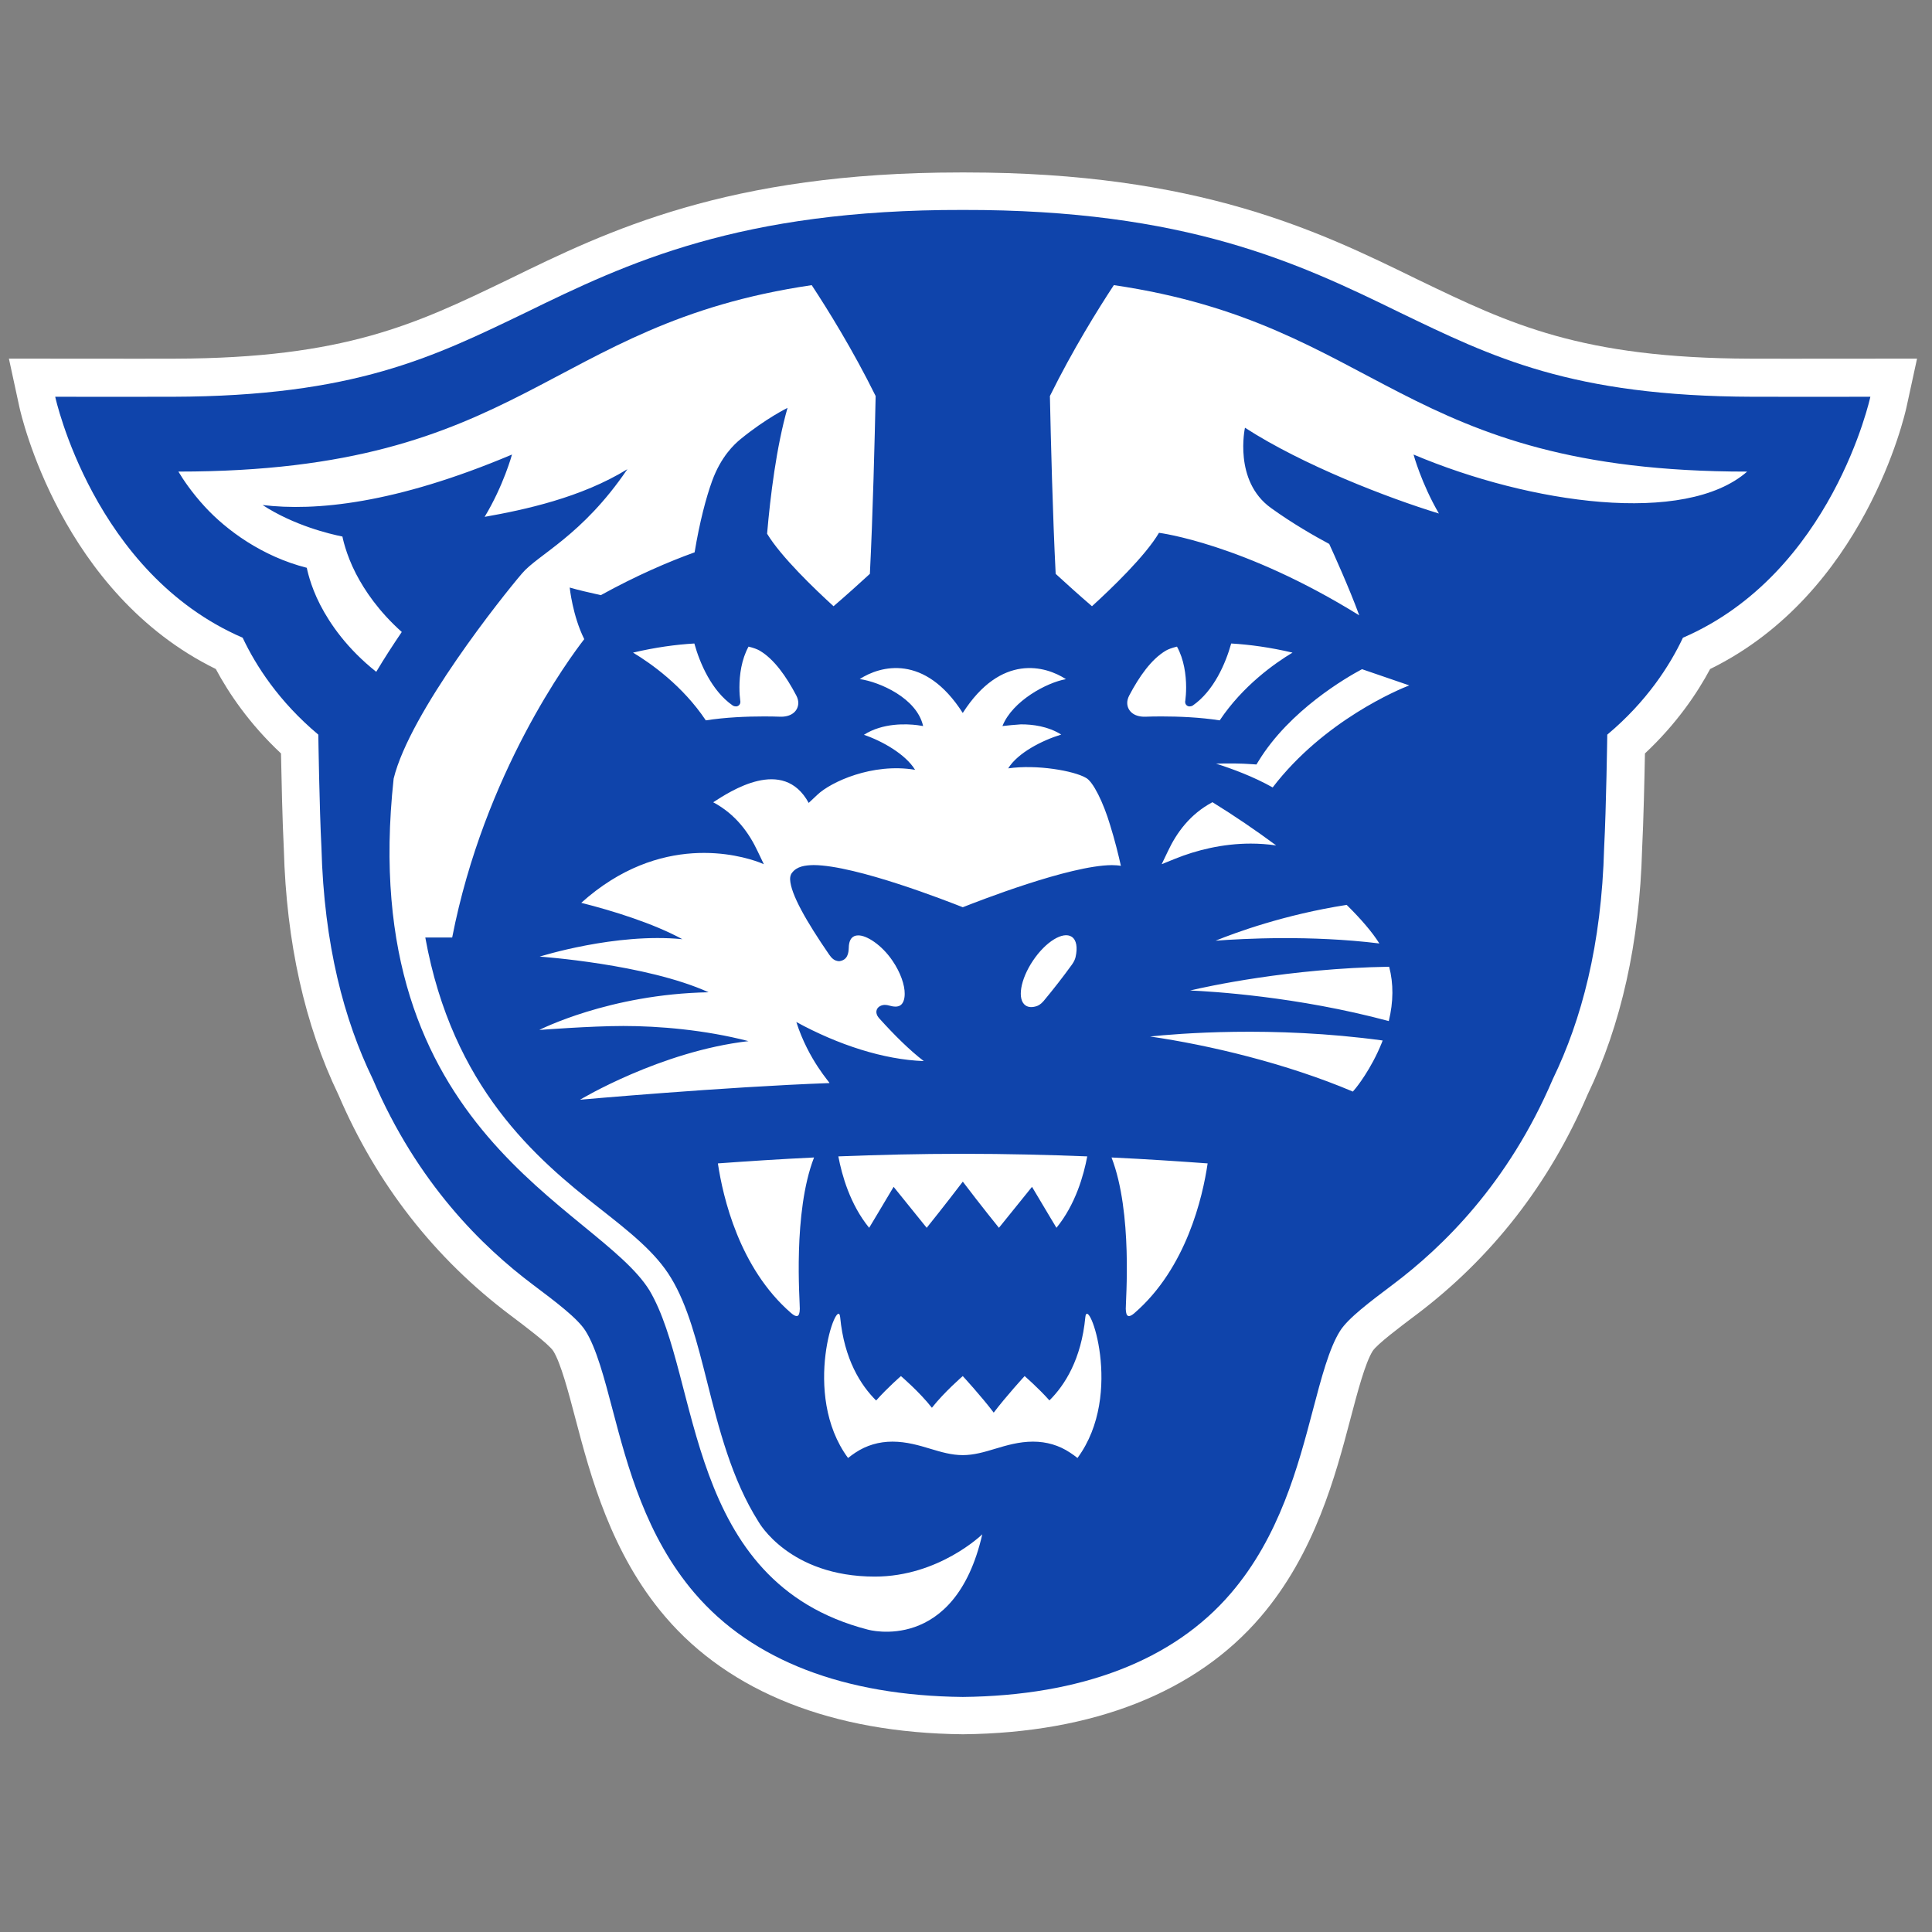
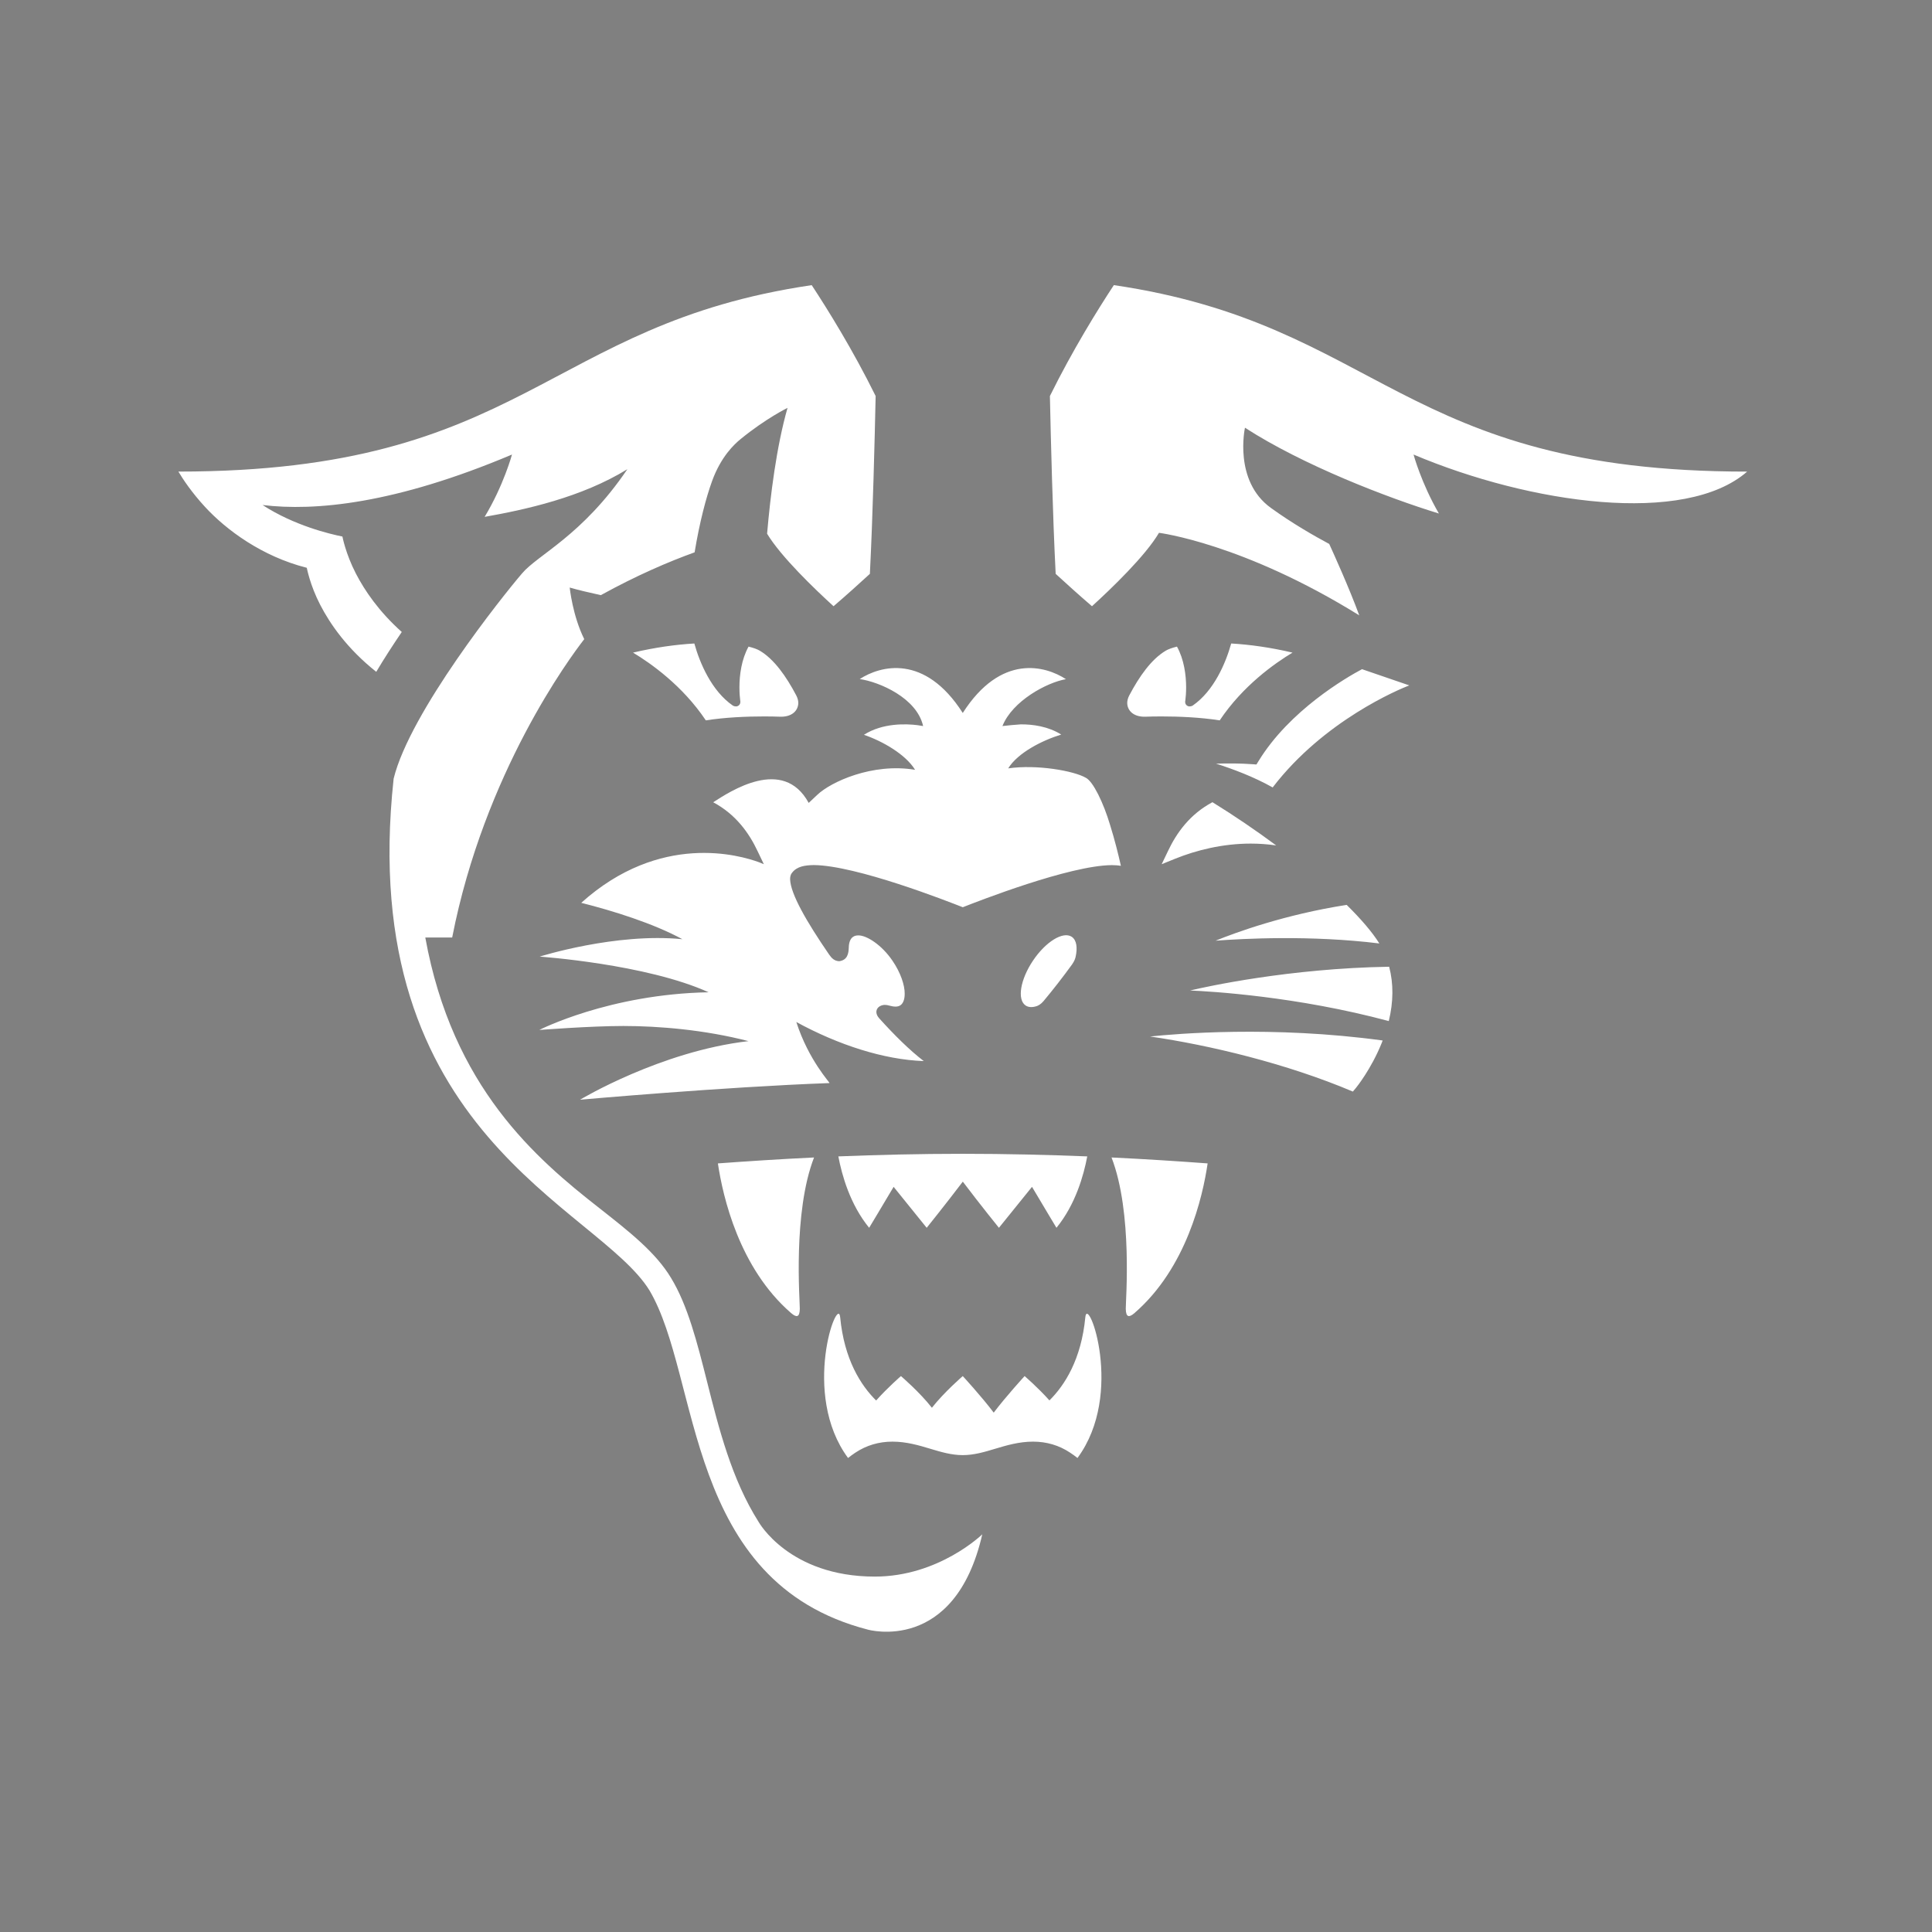
<svg xmlns="http://www.w3.org/2000/svg" width="250px" height="250px" viewBox="0 0 250 250" version="1.1">
  <rect x="0" y="0" width="250" height="250" fill="#808080" stroke="none" />
  <title>GAST</title>
  <desc>Created with Sketch.</desc>
  <defs />
  <g id="Page-1" stroke="none" stroke-width="1" fill="none" fill-rule="evenodd">
    <g id="GAST" fill-rule="nonzero">
      <g id="Group" transform="translate(125, 125) scale(-1, 1) rotate(-180) translate(-125, -125) translate(0, 21)">
        <g transform="translate(0.64, 1.463)" id="Shape">
-           <path d="M241.019,181.126 C241.019,181.126 235.126,181.119 230.64,181.119 C228.053,181.119 226.462,181.122 225.896,181.126 C203.939,181.186 194.725,185.624 183.058,191.245 L182.569,191.482 C170.042,197.605 154.445,205.221 124.322,205.221 L123.979,205.221 L123.614,205.221 C93.491,205.221 77.898,197.605 65.367,191.482 L64.878,191.245 C53.211,185.624 43.997,181.186 22.011,181.126 C21.471,181.122 19.886,181.119 17.293,181.119 C12.81,181.119 6.92,181.126 6.92,181.126 L0.512,181.132 L1.865,174.883 C2.084,173.877 7.301,150.766 27.285,140.967 C28.966,137.827 31.629,133.871 35.721,130.042 C35.781,126.896 35.905,121.211 36.089,117.621 C36.417,105.592 38.796,94.909 43.155,85.865 C48.096,74.325 55.581,64.729 65.402,57.345 L65.475,57.291 C67.41,55.832 70.333,53.63 70.946,52.733 C71.918,51.197 72.929,47.359 73.821,43.962 C75.759,36.609 78.415,26.538 85.456,18.316 C93.802,8.558 107.099,3.305 123.912,3.124 L123.97,3.121 L124.024,3.124 C140.837,3.305 154.134,8.558 162.477,18.312 C169.521,26.538 172.177,36.609 174.115,43.971 C175.008,47.359 176.018,51.197 176.996,52.739 C177.603,53.63 180.526,55.832 182.461,57.291 L182.534,57.342 C192.355,64.729 199.84,74.325 204.778,85.865 C209.143,94.909 211.519,105.592 211.847,117.621 C212.031,121.211 212.155,126.896 212.215,130.042 C216.307,133.871 218.97,137.827 220.651,140.967 C240.635,150.766 245.852,173.877 246.068,174.883 L247.425,181.132 L241.019,181.126" fill="#FFFFFF" />
-           <path d="M89.246,21.38 C82.946,28.736 80.56,37.798 78.641,45.075 C77.554,49.208 76.528,53.107 75.124,55.321 C74.098,56.955 71.283,59.067 68.306,61.31 C61.856,66.157 53.376,74.373 47.61,87.876 L47.581,87.943 C47.568,87.949 47.565,87.968 47.565,87.971 C43.899,95.552 41.29,105.224 40.954,117.859 C40.69,122.886 40.55,132.475 40.55,132.475 C35.429,136.767 32.445,141.44 30.761,145.015 C11.45,153.36 6.504,176.196 6.504,176.196 C6.504,176.196 19.816,176.18 21.697,176.196 C45.236,176.26 55.438,181.338 67.419,187.108 C80.474,193.487 95.045,200.428 123.944,200.371 C152.847,200.428 167.417,193.487 180.472,187.108 C192.453,181.338 202.655,176.26 226.195,176.196 C228.076,176.18 241.385,176.196 241.385,176.196 C241.385,176.196 236.441,153.36 217.13,145.015 C215.446,141.44 212.463,136.767 207.341,132.475 C207.341,132.475 207.202,122.886 206.935,117.859 C206.601,105.224 203.993,95.552 200.326,87.971 C200.326,87.968 200.323,87.949 200.31,87.943 L200.282,87.876 C194.512,74.373 186.035,66.157 179.586,61.31 C176.609,59.067 173.794,56.955 172.768,55.321 C171.36,53.107 170.334,49.208 169.247,45.075 C167.332,37.798 164.942,28.736 158.645,21.38 C151.172,12.644 139.233,8.117 123.944,7.952 C108.659,8.117 96.719,12.644 89.246,21.38" fill-opacity="0.941" fill="#0039A6" />
          <path d="M174.839,86.788 C174.852,86.804 176.784,89.167 178.162,92.599 C178.201,92.698 178.236,92.799 178.274,92.897 C164.008,94.848 151.481,93.763 148.18,93.414 C155.83,92.307 165.829,89.928 174.42,86.287 L174.839,86.788 L174.839,86.788 Z M161.206,118.376 C162.283,118.376 163.385,118.299 164.497,118.138 C161.899,120.066 159.106,121.97 156.25,123.733 C153.323,122.173 151.595,119.755 150.47,117.357 L149.682,115.711 L151.404,116.409 C154.175,117.529 157.568,118.376 161.206,118.376 Z M179.068,95.41 C179.675,97.903 179.691,100.257 179.116,102.442 C166.181,102.23 155.487,99.87 153.362,99.368 C156.027,99.254 167.176,98.61 179.068,95.41 L179.068,95.41 Z M177.848,105.453 C176.955,106.886 175.497,108.593 173.619,110.445 C165.578,109.192 159.22,106.855 156.653,105.811 C160.199,106.081 168.98,106.55 177.848,105.453 L177.848,105.453 Z M112.564,23.527 C101.447,23.527 97.517,30.614 97.517,30.614 C94.025,36.12 92.36,42.779 90.867,48.695 C89.574,53.817 88.36,58.607 86.196,62.166 C84.227,65.449 80.878,68.095 76.919,71.204 C68.751,77.595 57.91,86.807 54.393,106.227 L57.872,106.227 C62.037,127.552 73.135,142.483 74.962,144.831 C73.45,147.866 73.087,151.467 73.078,151.508 C74.098,151.21 75.651,150.842 77.107,150.525 C81.761,153.088 85.885,154.854 89.243,156.066 C89.888,159.981 90.733,163.168 91.505,165.294 C92.649,168.444 94.362,170.039 95.185,170.712 C98.486,173.408 101.266,174.756 101.266,174.756 C99.826,169.722 99.042,163.359 98.622,158.474 C100.427,155.489 104.745,151.349 107.22,149.091 C108.916,150.544 110.648,152.111 111.922,153.281 C112.303,160.745 112.551,170.861 112.668,176.291 C109.714,182.271 106.451,187.514 104.395,190.639 C69.786,185.547 67.369,166.515 22.443,166.515 C23.047,165.503 24.178,163.8 25.891,161.944 C28.623,158.978 33.239,155.54 39.057,154.065 C39.066,154.065 39.451,151.866 40.798,149.265 C42.085,146.775 44.293,143.584 48.045,140.605 C48.045,140.605 48.045,140.609 48.051,140.612 C49.081,142.344 50.212,144.082 51.349,145.76 C48.385,148.406 46.545,151.127 45.414,153.313 C44.07,155.914 43.67,158.109 43.67,158.109 C42.059,158.433 37.421,159.527 33.335,162.188 C40.099,161.364 50.476,162.325 65.612,168.72 L65.612,168.716 L65.612,168.72 C65.612,168.72 64.525,164.713 62.072,160.656 C67.248,161.57 74.584,163.149 80.541,166.823 C74.673,158.172 68.963,155.787 66.892,153.313 C64.426,150.436 52.417,135.403 50.298,126.788 C45.303,80.767 76.706,71.407 83.404,60.558 C90.085,49.253 87.82,22.823 111.655,16.666 C111.655,16.666 122.912,13.456 126.467,28.999 C126.467,28.999 120.862,23.527 112.564,23.527 L112.564,23.527 Z M142.998,120.809 C142.153,123.641 140.802,126.445 139.849,126.902 C138.324,127.781 133.571,128.647 129.822,128.111 C131.045,130.115 134.213,131.733 136.681,132.485 C134.982,133.557 132.98,133.811 131.455,133.805 C130.635,133.751 129.828,133.674 129.075,133.586 C130.372,136.847 134.823,139.222 137.291,139.654 C134.651,141.379 128.885,143.01 123.941,135.28 C119.01,142.991 113.256,141.386 110.61,139.667 C113.158,139.299 118.003,137.215 118.81,133.589 L118.81,133.586 C118.559,133.63 118.311,133.668 118.066,133.703 C116.675,133.878 113.59,134.02 111.15,132.453 C113.529,131.648 116.538,129.935 117.771,127.924 C112.249,128.853 106.857,126.347 105.123,124.691 L104.004,123.641 C100.7,129.709 93.809,125.113 91.648,123.724 C94.568,122.166 96.29,119.752 97.412,117.357 L98.2,115.711 L97.615,115.949 C95.086,116.888 84.767,119.879 74.574,110.712 C78.647,109.687 83.899,108.054 87.661,106.004 C79.026,106.867 69.192,103.752 69.192,103.752 C69.192,103.752 82.962,102.804 91.054,99.137 C78.19,98.902 69.145,94.261 69.145,94.261 C69.145,94.261 75.756,94.775 80.023,94.775 C84.595,94.775 90.555,94.284 96.214,92.815 C84.821,91.505 74.415,85.234 74.415,85.234 C74.415,85.234 92.983,86.89 106.692,87.388 C106.822,87.394 104.004,90.312 102.403,95.289 C107.83,92.33 113.707,90.417 118.896,90.233 C117.043,91.657 115.077,93.608 113.129,95.768 C112.958,95.984 112.78,96.184 112.761,96.59 C112.789,97.345 113.561,97.503 113.828,97.503 C114.082,97.503 114.314,97.456 114.562,97.383 C114.807,97.313 115.026,97.281 115.223,97.281 C115.483,97.281 115.687,97.338 115.855,97.443 C116.179,97.652 116.427,98.128 116.427,98.937 C116.44,100.063 115.896,101.687 114.851,103.213 C113.441,105.297 111.455,106.537 110.4,106.496 C110.12,106.487 109.93,106.436 109.758,106.315 C109.437,106.119 109.199,105.659 109.189,104.875 C109.161,104.206 109.047,103.296 107.944,103.156 C107.305,103.191 106.969,103.565 106.654,104.009 C103.734,108.26 101.669,111.844 101.599,113.748 C101.599,114.014 101.628,114.328 101.853,114.604 C102.482,115.429 103.506,115.575 104.652,115.597 C110.149,115.562 121.984,110.912 123.944,110.141 C125.908,110.912 137.736,115.552 143.226,115.59 C143.649,115.584 144.037,115.562 144.402,115.498 C144.103,116.85 143.614,118.845 142.998,120.809 L142.998,120.809 Z M143.49,190.642 C141.434,187.514 138.172,182.271 135.217,176.291 C135.331,170.861 135.582,160.745 135.963,153.281 C137.237,152.111 138.966,150.544 140.662,149.091 C143.172,151.378 147.573,155.6 149.333,158.591 C149.333,158.591 160.199,157.246 175.246,147.911 C173.959,151.435 171.881,156.015 171.36,157.151 C169.479,158.157 166.613,159.79 163.808,161.817 C158.944,165.325 160.459,172.19 160.459,172.19 C167.926,167.359 178.928,163.111 185.553,161.088 C183.281,164.992 182.271,168.72 182.271,168.72 C197.407,162.325 217.416,159.502 225.442,166.512 C180.517,166.512 178.096,185.547 143.49,190.642 L143.49,190.642 Z M138.543,103.717 C138.813,104.923 138.664,105.9 138.044,106.315 C136.92,107.064 134.673,105.684 133.028,103.232 C131.379,100.774 130.953,98.176 132.078,97.424 C132.453,97.177 132.951,97.161 133.507,97.345 C133.679,97.402 134.035,97.567 134.397,97.998 C135.671,99.527 136.917,101.126 138.07,102.721 C138.4,103.175 138.505,103.543 138.543,103.717 Z M114.994,73.96 L119.274,68.66 C119.274,68.66 121.66,71.625 123.947,74.633 C126.219,71.625 128.621,68.66 128.621,68.66 L132.901,73.96 C134.537,71.2 136.065,68.66 136.065,68.66 C138.543,71.689 139.598,75.495 140.049,77.9 C134.966,78.103 129.539,78.236 123.947,78.236 C118.349,78.236 112.926,78.103 107.842,77.9 C108.294,75.495 109.352,71.689 111.827,68.66 C111.827,68.66 113.358,71.2 114.994,73.96 L114.994,73.96 Z M146.172,57.637 C152.882,63.454 154.988,72.641 155.627,76.993 C151.871,77.269 147.684,77.545 143.191,77.76 C145.952,70.639 145.018,59.21 145.034,58.17 C145.056,57.009 145.504,57.053 146.172,57.637 L146.172,57.637 Z M92.255,76.993 C92.907,72.641 95.013,63.454 101.717,57.637 C102.394,57.053 102.835,57.009 102.854,58.17 C102.87,59.21 101.936,70.639 104.697,77.76 C100.204,77.545 96.023,77.269 92.255,76.993 L92.255,76.993 Z M109.097,38.874 C109.399,39.112 109.711,39.346 110.041,39.562 C111.477,40.517 113.097,40.99 114.848,40.99 C116.653,40.99 118.295,40.504 119.731,40.07 C121.151,39.641 122.499,39.245 123.941,39.245 C125.377,39.245 126.724,39.641 128.144,40.07 C129.59,40.504 131.223,40.99 133.031,40.99 C134.785,40.99 136.402,40.517 137.835,39.562 C138.172,39.346 138.483,39.112 138.785,38.874 C144.929,47.188 140.094,60.111 139.801,57.091 C139.28,51.641 137.142,48.292 135.156,46.325 C133.657,48.003 131.944,49.472 131.944,49.472 C131.944,49.472 129.549,46.864 127.947,44.742 C126.349,46.864 123.941,49.472 123.941,49.472 C123.941,49.472 121.552,47.413 119.947,45.373 C118.349,47.419 115.941,49.472 115.941,49.472 C115.941,49.472 114.235,48 112.732,46.312 C110.743,48.279 108.599,51.626 108.077,57.091 C107.788,60.111 102.959,47.188 109.097,38.874 Z M95.15,136.84 C95.169,136.824 95.162,136.732 95.162,136.723 C95.162,136.59 95.131,136.422 94.994,136.291 C94.864,136.158 94.689,136.123 94.587,136.127 C94.304,136.139 94.203,136.238 94.171,136.247 C91.451,138.138 89.923,141.697 89.208,144.269 C86.838,144.133 84.144,143.765 81.272,143.089 C83.591,141.694 87.699,138.801 90.692,134.322 C93.221,134.718 95.976,134.832 98.257,134.832 C99.029,134.832 99.734,134.816 100.367,134.794 C100.401,134.804 100.449,134.804 100.484,134.794 C101.888,134.816 102.641,135.603 102.66,136.567 C102.66,136.869 102.578,137.199 102.397,137.548 C101.104,140 99.544,142.233 97.666,143.343 C97.367,143.521 96.872,143.708 96.223,143.866 C95.312,142.226 95.042,140.199 95.042,138.607 C95.042,137.909 95.086,137.303 95.15,136.84 L95.15,136.84 Z M152.844,138.607 C152.844,140.199 152.57,142.226 151.659,143.866 C151.014,143.708 150.515,143.521 150.216,143.343 C148.338,142.233 146.778,140 145.485,137.548 C145.304,137.199 145.222,136.869 145.222,136.567 C145.241,135.603 145.994,134.816 147.398,134.794 C147.436,134.804 147.481,134.804 147.516,134.794 C148.148,134.816 148.853,134.832 149.628,134.832 C151.906,134.832 154.661,134.718 157.19,134.322 C160.183,138.801 164.291,141.694 166.61,143.089 C163.738,143.765 161.044,144.133 158.677,144.269 C157.959,141.697 156.431,138.138 153.711,136.247 C153.682,136.238 153.578,136.139 153.295,136.127 C153.193,136.123 153.022,136.158 152.888,136.291 C152.752,136.422 152.72,136.59 152.72,136.723 C152.72,136.732 152.713,136.824 152.736,136.84 C152.796,137.303 152.844,137.909 152.844,138.607 L152.844,138.607 Z M175.605,140.945 L181.718,138.848 C180.425,138.35 170.687,134.318 164.043,125.643 C161.571,127.039 158.791,128.063 156.72,128.72 C158.169,128.767 159.833,128.767 161.451,128.647 L161.943,128.612 L162.197,129.024 C166.229,135.638 173.622,139.892 175.605,140.945 L175.605,140.945 Z" fill="#FFFFFF" />
        </g>
      </g>
    </g>
  </g>
</svg>